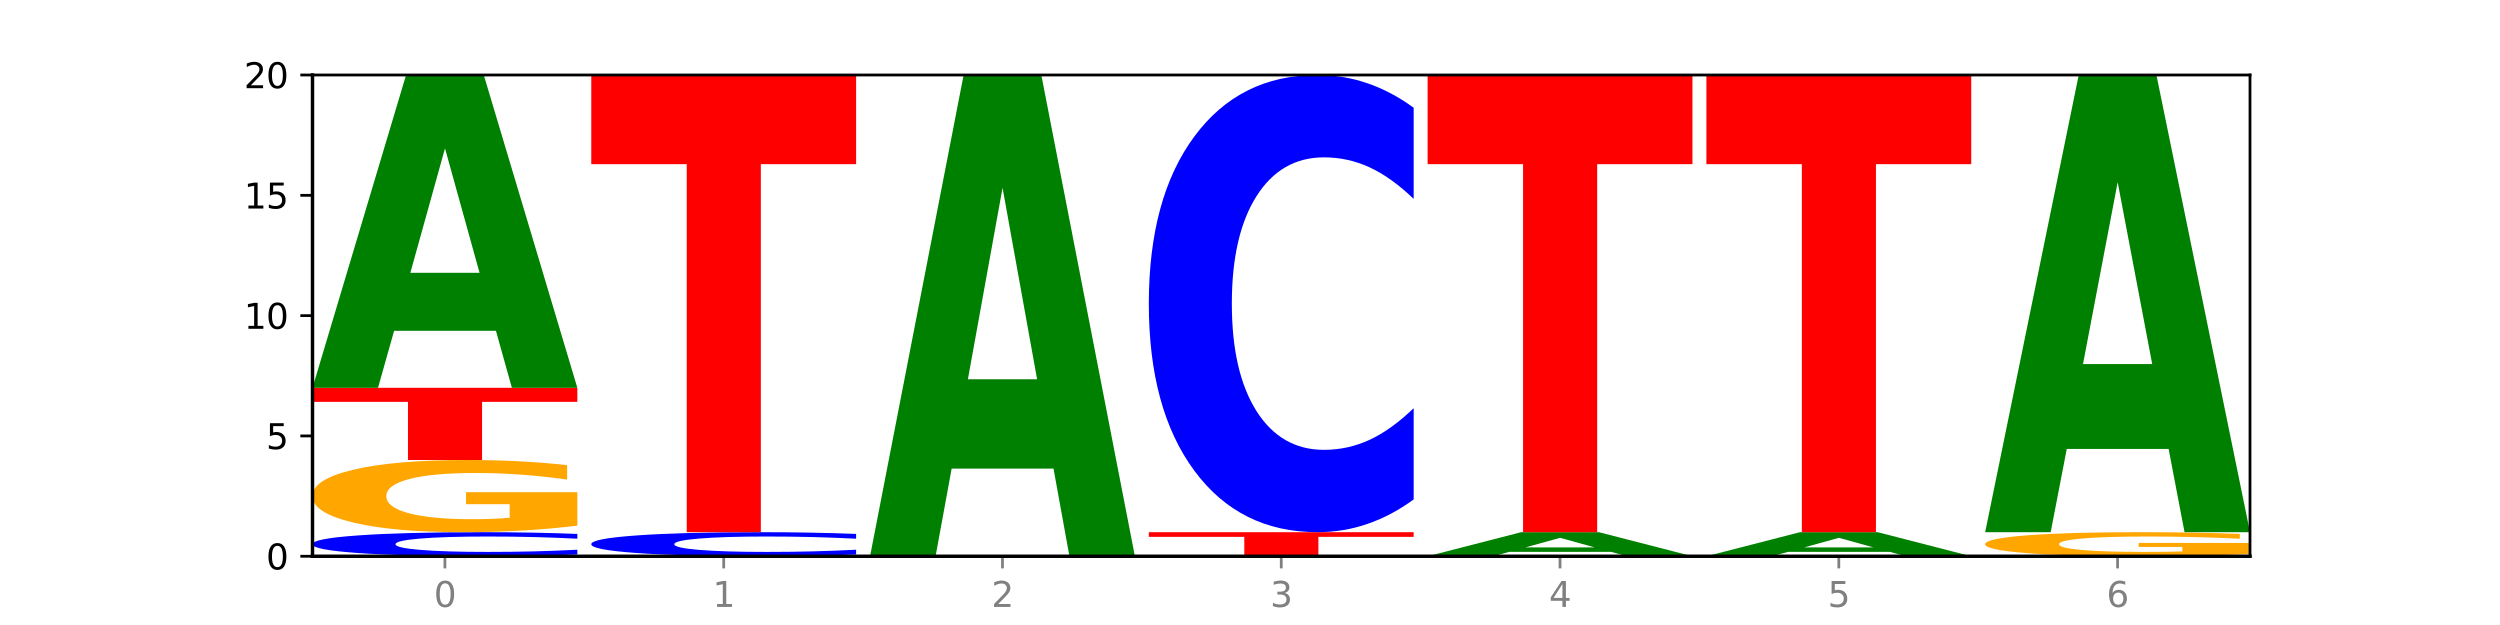
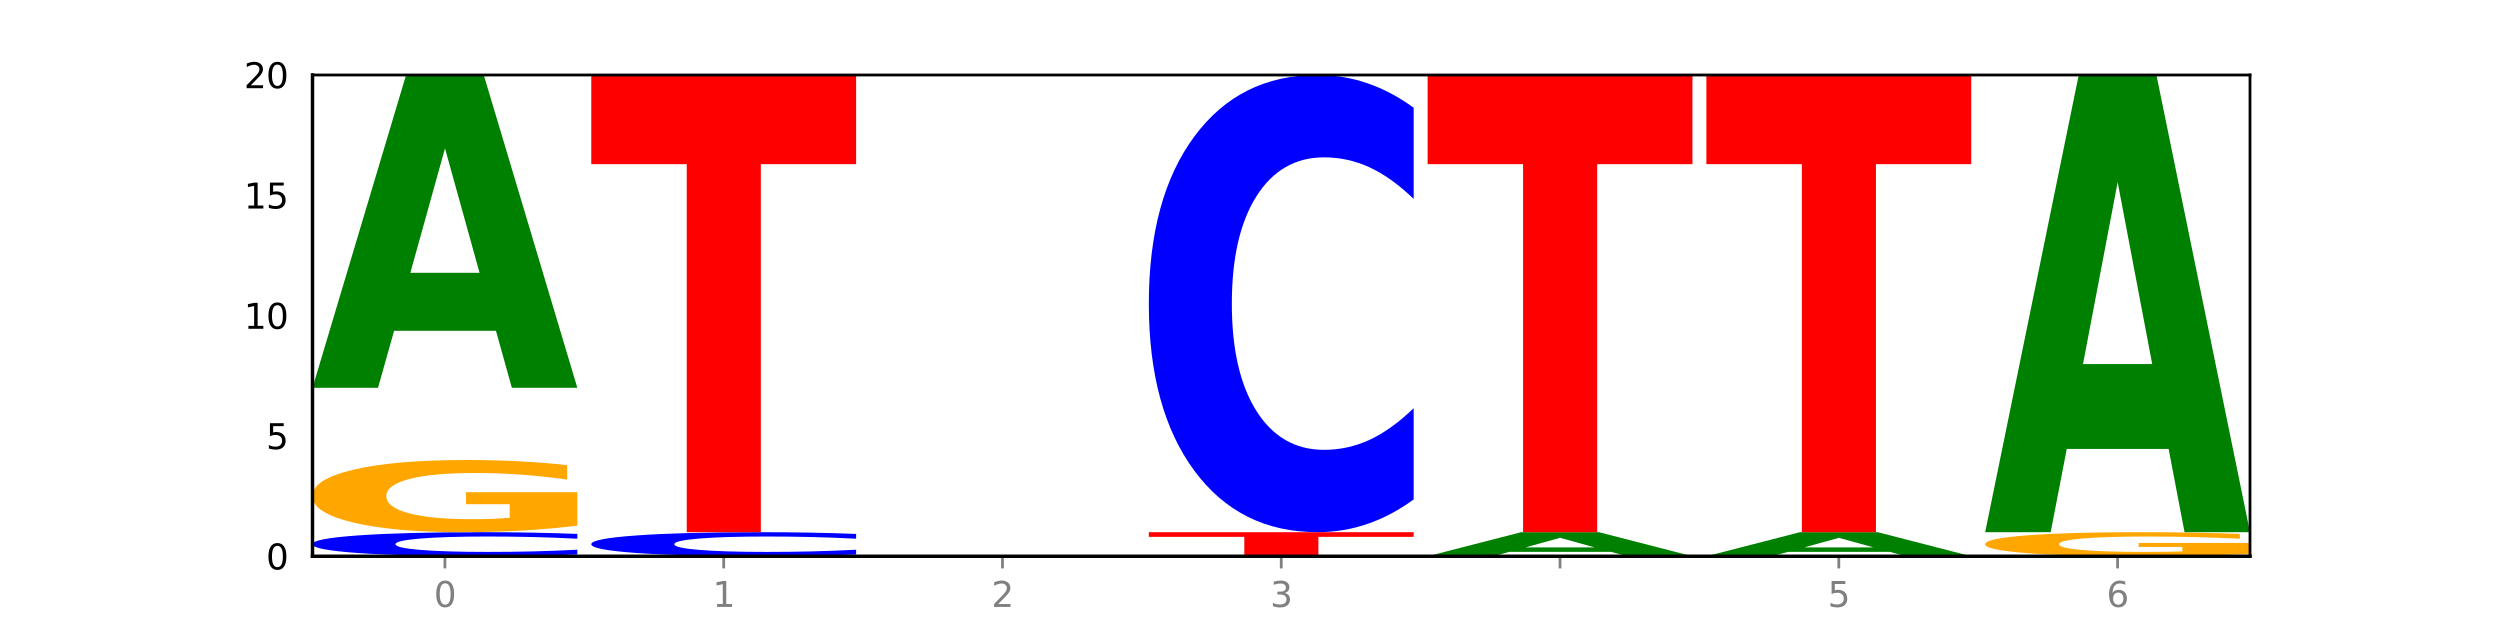
<svg xmlns="http://www.w3.org/2000/svg" xmlns:xlink="http://www.w3.org/1999/xlink" width="720pt" height="180pt" viewBox="0 0 720 180" version="1.1">
  <defs>
    <style type="text/css">*{stroke-linejoin: round; stroke-linecap: butt}</style>
  </defs>
  <g id="figure_1">
    <g id="patch_1">
      <path d="M 0 180  L 720 180  L 720 0  L 0 0  z " style="fill: #ffffff" />
    </g>
    <g id="axes_1">
      <g id="patch_2">
        <path d="M 90 160.2  L 648 160.2  L 648 21.6  L 90 21.6  z " style="fill: #ffffff" />
      </g>
      <g id="line2d_1">
        <path d="M 90 160.2  L 648 160.2  " clip-path="url(#p38bd1c6124)" style="fill: none; stroke: #000000; stroke-width: 0.5; stroke-linecap: square" />
      </g>
      <g id="patch_3">
        <path d="M 166.273 159.703  Q 159.893 159.949 152.994 160.074  Q 146.095 160.2 138.581 160.2  Q 116.174 160.2 103.087 159.267  Q 90 158.333 90 156.737  Q 90 155.135 103.087 154.203  Q 116.174 153.27 138.581 153.27  Q 146.095 153.27 152.994 153.396  Q 159.893 153.521 166.273 153.767  L 166.273 155.148  Q 159.836 154.822 153.59 154.67  Q 147.344 154.518 140.445 154.518  Q 128.069 154.518 120.978 155.11  Q 113.906 155.699 113.906 156.737  Q 113.906 157.771 120.978 158.362  Q 128.069 158.952 140.445 158.952  Q 147.344 158.952 153.59 158.8  Q 159.836 158.647 166.273 158.32  L 166.273 159.703  z " clip-path="url(#p38bd1c6124)" style="fill: #0000ff" />
      </g>
      <g id="patch_4">
        <path d="M 166.273 151.389  Q 158.581 152.329 150.308 152.802  Q 142.034 153.27 133.214 153.27  Q 113.282 153.27 101.641 150.47  Q 90 147.67 90 142.881  Q 90 138.037 101.846 135.259  Q 113.709 132.48 134.342 132.48  Q 142.291 132.48 149.573 132.858  Q 156.872 133.232 163.333 133.97  L 163.333 138.114  Q 156.667 137.165 150.068 136.697  Q 143.47 136.225 136.838 136.225  Q 124.564 136.225 117.914 137.951  Q 111.265 139.673 111.265 142.881  Q 111.265 146.059 117.675 147.794  Q 124.085 149.525 135.88 149.525  Q 139.094 149.525 141.846 149.426  Q 144.598 149.323 146.786 149.109  L 146.786 145.218  L 134.222 145.218  L 134.222 141.752  L 166.273 141.752  L 166.273 151.389  z " clip-path="url(#p38bd1c6124)" style="fill: #ffa600" />
      </g>
      <g id="patch_5">
-         <path d="M 90 111.69  L 166.273 111.69  L 166.273 115.745  L 138.833 115.745  L 138.833 132.48  L 117.494 132.48  L 117.494 115.745  L 90 115.745  L 90 111.69  z " clip-path="url(#p38bd1c6124)" style="fill: #ff0000" />
-       </g>
+         </g>
      <g id="patch_6">
        <path d="M 142.835 95.278  L 113.501 95.278  L 108.87 111.69  L 90 111.69  L 116.948 21.6  L 139.326 21.6  L 166.273 111.69  L 147.419 111.69  L 142.835 95.278  z M 118.18 78.558  L 138.109 78.558  L 128.16 42.723  L 118.18 78.558  z " clip-path="url(#p38bd1c6124)" style="fill: #008000" />
      </g>
      <g id="patch_7">
        <path d="M 246.561 159.703  Q 240.181 159.949 233.282 160.074  Q 226.383 160.2 218.869 160.2  Q 196.462 160.2 183.375 159.267  Q 170.288 158.333 170.288 156.737  Q 170.288 155.135 183.375 154.203  Q 196.462 153.27 218.869 153.27  Q 226.383 153.27 233.282 153.396  Q 240.181 153.521 246.561 153.767  L 246.561 155.148  Q 240.123 154.822 233.878 154.67  Q 227.632 154.518 220.733 154.518  Q 208.357 154.518 201.266 155.11  Q 194.194 155.699 194.194 156.737  Q 194.194 157.771 201.266 158.362  Q 208.357 158.952 220.733 158.952  Q 227.632 158.952 233.878 158.8  Q 240.123 158.647 246.561 158.32  L 246.561 159.703  z " clip-path="url(#p38bd1c6124)" style="fill: #0000ff" />
      </g>
      <g id="patch_8">
        <path d="M 170.288 21.6  L 246.561 21.6  L 246.561 47.279  L 219.12 47.279  L 219.12 153.27  L 197.782 153.27  L 197.782 47.279  L 170.288 47.279  L 170.288 21.6  z " clip-path="url(#p38bd1c6124)" style="fill: #ff0000" />
      </g>
      <g id="patch_9">
-         <path d="M 303.41 134.951  L 274.077 134.951  L 269.445 160.2  L 250.576 160.2  L 277.523 21.6  L 299.901 21.6  L 326.849 160.2  L 307.995 160.2  L 303.41 134.951  z M 278.755 109.228  L 298.685 109.228  L 288.736 54.096  L 278.755 109.228  z " clip-path="url(#p38bd1c6124)" style="fill: #008000" />
-       </g>
+         </g>
      <g id="patch_10">
        <path d="M 330.863 153.27  L 407.137 153.27  L 407.137 154.622  L 379.696 154.622  L 379.696 160.2  L 358.357 160.2  L 358.357 154.622  L 330.863 154.622  L 330.863 153.27  z " clip-path="url(#p38bd1c6124)" style="fill: #ff0000" />
      </g>
      <g id="patch_11">
        <path d="M 407.137 143.832  Q 400.757 148.51 393.858 150.876  Q 386.959 153.27 379.445 153.27  Q 357.037 153.27 343.95 135.536  Q 330.863 117.803 330.863 87.476  Q 330.863 57.04 343.95 39.334  Q 357.037 21.6 379.445 21.6  Q 386.959 21.6 393.858 23.994  Q 400.757 26.36 407.137 31.038  L 407.137 57.285  Q 400.699 51.084 394.453 48.201  Q 388.208 45.317 381.309 45.317  Q 368.933 45.317 361.842 56.551  Q 354.77 67.757 354.77 87.476  Q 354.77 107.113 361.842 118.347  Q 368.933 129.553 381.309 129.553  Q 388.208 129.553 394.453 126.669  Q 400.699 123.759 407.137 117.558  L 407.137 143.832  z " clip-path="url(#p38bd1c6124)" style="fill: #0000ff" />
      </g>
      <g id="patch_12">
        <path d="M 463.986 158.938  L 434.652 158.938  L 430.021 160.2  L 411.151 160.2  L 438.099 153.27  L 460.477 153.27  L 487.424 160.2  L 468.571 160.2  L 463.986 158.938  z M 439.331 157.651  L 459.261 157.651  L 449.311 154.895  L 439.331 157.651  z " clip-path="url(#p38bd1c6124)" style="fill: #008000" />
      </g>
      <g id="patch_13">
        <path d="M 411.151 21.6  L 487.424 21.6  L 487.424 47.279  L 459.984 47.279  L 459.984 153.27  L 438.645 153.27  L 438.645 47.279  L 411.151 47.279  L 411.151 21.6  z " clip-path="url(#p38bd1c6124)" style="fill: #ff0000" />
      </g>
      <g id="patch_14">
        <path d="M 544.273 158.938  L 514.94 158.938  L 510.308 160.2  L 491.439 160.2  L 518.386 153.27  L 540.765 153.27  L 567.712 160.2  L 548.858 160.2  L 544.273 158.938  z M 519.618 157.651  L 539.548 157.651  L 529.599 154.895  L 519.618 157.651  z " clip-path="url(#p38bd1c6124)" style="fill: #008000" />
      </g>
      <g id="patch_15">
        <path d="M 491.439 21.6  L 567.712 21.6  L 567.712 47.279  L 540.272 47.279  L 540.272 153.27  L 518.933 153.27  L 518.933 47.279  L 491.439 47.279  L 491.439 21.6  z " clip-path="url(#p38bd1c6124)" style="fill: #ff0000" />
      </g>
      <g id="patch_16">
        <path d="M 648 159.573  Q 640.308 159.886 632.034 160.044  Q 623.761 160.2 614.94 160.2  Q 595.009 160.2 583.368 159.267  Q 571.727 158.333 571.727 156.737  Q 571.727 155.122 583.573 154.196  Q 595.436 153.27 616.068 153.27  Q 624.017 153.27 631.299 153.396  Q 638.598 153.521 645.06 153.767  L 645.06 155.148  Q 638.393 154.832 631.795 154.676  Q 625.197 154.518 618.564 154.518  Q 606.291 154.518 599.641 155.094  Q 592.992 155.668 592.992 156.737  Q 592.992 157.796 599.402 158.375  Q 605.812 158.952 617.607 158.952  Q 620.821 158.952 623.573 158.919  Q 626.325 158.884 628.513 158.813  L 628.513 157.516  L 615.949 157.516  L 615.949 156.361  L 648 156.361  L 648 159.573  z " clip-path="url(#p38bd1c6124)" style="fill: #ffa600" />
      </g>
      <g id="patch_17">
        <path d="M 624.561 129.284  L 595.228 129.284  L 590.596 153.27  L 571.727 153.27  L 598.674 21.6  L 621.052 21.6  L 648 153.27  L 629.146 153.27  L 624.561 129.284  z M 599.906 104.846  L 619.836 104.846  L 609.887 52.472  L 599.906 104.846  z " clip-path="url(#p38bd1c6124)" style="fill: #008000" />
      </g>
      <g id="matplotlib.axis_1">
        <g id="xtick_1">
          <g id="line2d_2">
            <defs>
              <path id="mc0bdd393fb" d="M 0 0  L 0 3.5  " style="stroke: #808080; stroke-width: 0.8" />
            </defs>
            <g>
              <use xlink:href="#mc0bdd393fb" x="128.137" y="160.2" style="fill: #808080; stroke: #808080; stroke-width: 0.8" />
            </g>
          </g>
          <g id="text_1">
            <g style="fill: #808080" transform="translate(124.955 174.798) scale(0.1 -0.1)">
              <defs>
                <path id="DejaVuSans-30" d="M 2034 4250  Q 1547 4250 1301 3770  Q 1056 3291 1056 2328  Q 1056 1369 1301 889  Q 1547 409 2034 409  Q 2525 409 2770 889  Q 3016 1369 3016 2328  Q 3016 3291 2770 3770  Q 2525 4250 2034 4250  z M 2034 4750  Q 2819 4750 3233 4129  Q 3647 3509 3647 2328  Q 3647 1150 3233 529  Q 2819 -91 2034 -91  Q 1250 -91 836 529  Q 422 1150 422 2328  Q 422 3509 836 4129  Q 1250 4750 2034 4750  z " transform="scale(0.016)" />
              </defs>
              <use xlink:href="#DejaVuSans-30" />
            </g>
          </g>
        </g>
        <g id="xtick_2">
          <g id="line2d_3">
            <g>
              <use xlink:href="#mc0bdd393fb" x="208.424" y="160.2" style="fill: #808080; stroke: #808080; stroke-width: 0.8" />
            </g>
          </g>
          <g id="text_2">
            <g style="fill: #808080" transform="translate(205.243 174.798) scale(0.1 -0.1)">
              <defs>
                <path id="DejaVuSans-31" d="M 794 531  L 1825 531  L 1825 4091  L 703 3866  L 703 4441  L 1819 4666  L 2450 4666  L 2450 531  L 3481 531  L 3481 0  L 794 0  L 794 531  z " transform="scale(0.016)" />
              </defs>
              <use xlink:href="#DejaVuSans-31" />
            </g>
          </g>
        </g>
        <g id="xtick_3">
          <g id="line2d_4">
            <g>
              <use xlink:href="#mc0bdd393fb" x="288.712" y="160.2" style="fill: #808080; stroke: #808080; stroke-width: 0.8" />
            </g>
          </g>
          <g id="text_3">
            <g style="fill: #808080" transform="translate(285.531 174.798) scale(0.1 -0.1)">
              <defs>
                <path id="DejaVuSans-32" d="M 1228 531  L 3431 531  L 3431 0  L 469 0  L 469 531  Q 828 903 1448 1529  Q 2069 2156 2228 2338  Q 2531 2678 2651 2914  Q 2772 3150 2772 3378  Q 2772 3750 2511 3984  Q 2250 4219 1831 4219  Q 1534 4219 1204 4116  Q 875 4013 500 3803  L 500 4441  Q 881 4594 1212 4672  Q 1544 4750 1819 4750  Q 2544 4750 2975 4387  Q 3406 4025 3406 3419  Q 3406 3131 3298 2873  Q 3191 2616 2906 2266  Q 2828 2175 2409 1742  Q 1991 1309 1228 531  z " transform="scale(0.016)" />
              </defs>
              <use xlink:href="#DejaVuSans-32" />
            </g>
          </g>
        </g>
        <g id="xtick_4">
          <g id="line2d_5">
            <g>
              <use xlink:href="#mc0bdd393fb" x="369" y="160.2" style="fill: #808080; stroke: #808080; stroke-width: 0.8" />
            </g>
          </g>
          <g id="text_4">
            <g style="fill: #808080" transform="translate(365.819 174.798) scale(0.1 -0.1)">
              <defs>
                <path id="DejaVuSans-33" d="M 2597 2516  Q 3050 2419 3304 2112  Q 3559 1806 3559 1356  Q 3559 666 3084 287  Q 2609 -91 1734 -91  Q 1441 -91 1130 -33  Q 819 25 488 141  L 488 750  Q 750 597 1062 519  Q 1375 441 1716 441  Q 2309 441 2620 675  Q 2931 909 2931 1356  Q 2931 1769 2642 2001  Q 2353 2234 1838 2234  L 1294 2234  L 1294 2753  L 1863 2753  Q 2328 2753 2575 2939  Q 2822 3125 2822 3475  Q 2822 3834 2567 4026  Q 2313 4219 1838 4219  Q 1578 4219 1281 4162  Q 984 4106 628 3988  L 628 4550  Q 988 4650 1302 4700  Q 1616 4750 1894 4750  Q 2613 4750 3031 4423  Q 3450 4097 3450 3541  Q 3450 3153 3228 2886  Q 3006 2619 2597 2516  z " transform="scale(0.016)" />
              </defs>
              <use xlink:href="#DejaVuSans-33" />
            </g>
          </g>
        </g>
        <g id="xtick_5">
          <g id="line2d_6">
            <g>
              <use xlink:href="#mc0bdd393fb" x="449.288" y="160.2" style="fill: #808080; stroke: #808080; stroke-width: 0.8" />
            </g>
          </g>
          <g id="text_5">
            <g style="fill: #808080" transform="translate(446.107 174.798) scale(0.1 -0.1)">
              <defs>
-                 <path id="DejaVuSans-34" d="M 2419 4116  L 825 1625  L 2419 1625  L 2419 4116  z M 2253 4666  L 3047 4666  L 3047 1625  L 3713 1625  L 3713 1100  L 3047 1100  L 3047 0  L 2419 0  L 2419 1100  L 313 1100  L 313 1709  L 2253 4666  z " transform="scale(0.016)" />
-               </defs>
+                 </defs>
              <use xlink:href="#DejaVuSans-34" />
            </g>
          </g>
        </g>
        <g id="xtick_6">
          <g id="line2d_7">
            <g>
              <use xlink:href="#mc0bdd393fb" x="529.576" y="160.2" style="fill: #808080; stroke: #808080; stroke-width: 0.8" />
            </g>
          </g>
          <g id="text_6">
            <g style="fill: #808080" transform="translate(526.394 174.798) scale(0.1 -0.1)">
              <defs>
                <path id="DejaVuSans-35" d="M 691 4666  L 3169 4666  L 3169 4134  L 1269 4134  L 1269 2991  Q 1406 3038 1543 3061  Q 1681 3084 1819 3084  Q 2600 3084 3056 2656  Q 3513 2228 3513 1497  Q 3513 744 3044 326  Q 2575 -91 1722 -91  Q 1428 -91 1123 -41  Q 819 9 494 109  L 494 744  Q 775 591 1075 516  Q 1375 441 1709 441  Q 2250 441 2565 725  Q 2881 1009 2881 1497  Q 2881 1984 2565 2268  Q 2250 2553 1709 2553  Q 1456 2553 1204 2497  Q 953 2441 691 2322  L 691 4666  z " transform="scale(0.016)" />
              </defs>
              <use xlink:href="#DejaVuSans-35" />
            </g>
          </g>
        </g>
        <g id="xtick_7">
          <g id="line2d_8">
            <g>
              <use xlink:href="#mc0bdd393fb" x="609.863" y="160.2" style="fill: #808080; stroke: #808080; stroke-width: 0.8" />
            </g>
          </g>
          <g id="text_7">
            <g style="fill: #808080" transform="translate(606.682 174.798) scale(0.1 -0.1)">
              <defs>
                <path id="DejaVuSans-36" d="M 2113 2584  Q 1688 2584 1439 2293  Q 1191 2003 1191 1497  Q 1191 994 1439 701  Q 1688 409 2113 409  Q 2538 409 2786 701  Q 3034 994 3034 1497  Q 3034 2003 2786 2293  Q 2538 2584 2113 2584  z M 3366 4563  L 3366 3988  Q 3128 4100 2886 4159  Q 2644 4219 2406 4219  Q 1781 4219 1451 3797  Q 1122 3375 1075 2522  Q 1259 2794 1537 2939  Q 1816 3084 2150 3084  Q 2853 3084 3261 2657  Q 3669 2231 3669 1497  Q 3669 778 3244 343  Q 2819 -91 2113 -91  Q 1303 -91 875 529  Q 447 1150 447 2328  Q 447 3434 972 4092  Q 1497 4750 2381 4750  Q 2619 4750 2861 4703  Q 3103 4656 3366 4563  z " transform="scale(0.016)" />
              </defs>
              <use xlink:href="#DejaVuSans-36" />
            </g>
          </g>
        </g>
      </g>
      <g id="matplotlib.axis_2">
        <g id="ytick_1">
          <g id="line2d_9">
            <defs>
-               <path id="m3985a314b2" d="M 0 0  L -3.5 0  " style="stroke: #000000; stroke-width: 0.8" />
-             </defs>
+               </defs>
            <g>
              <use xlink:href="#m3985a314b2" x="90" y="160.2" style="stroke: #000000; stroke-width: 0.8" />
            </g>
          </g>
          <g id="text_8">
            <g transform="translate(76.638 163.999) scale(0.1 -0.1)">
              <use xlink:href="#DejaVuSans-30" />
            </g>
          </g>
        </g>
        <g id="ytick_2">
          <g id="line2d_10">
            <g>
              <use xlink:href="#m3985a314b2" x="90" y="125.55" style="stroke: #000000; stroke-width: 0.8" />
            </g>
          </g>
          <g id="text_9">
            <g transform="translate(76.638 129.349) scale(0.1 -0.1)">
              <use xlink:href="#DejaVuSans-35" />
            </g>
          </g>
        </g>
        <g id="ytick_3">
          <g id="line2d_11">
            <g>
              <use xlink:href="#m3985a314b2" x="90" y="90.9" style="stroke: #000000; stroke-width: 0.8" />
            </g>
          </g>
          <g id="text_10">
            <g transform="translate(70.275 94.699) scale(0.1 -0.1)">
              <use xlink:href="#DejaVuSans-31" />
              <use xlink:href="#DejaVuSans-30" x="63.623" />
            </g>
          </g>
        </g>
        <g id="ytick_4">
          <g id="line2d_12">
            <g>
              <use xlink:href="#m3985a314b2" x="90" y="56.25" style="stroke: #000000; stroke-width: 0.8" />
            </g>
          </g>
          <g id="text_11">
            <g transform="translate(70.275 60.049) scale(0.1 -0.1)">
              <use xlink:href="#DejaVuSans-31" />
              <use xlink:href="#DejaVuSans-35" x="63.623" />
            </g>
          </g>
        </g>
        <g id="ytick_5">
          <g id="line2d_13">
            <g>
              <use xlink:href="#m3985a314b2" x="90" y="21.6" style="stroke: #000000; stroke-width: 0.8" />
            </g>
          </g>
          <g id="text_12">
            <g transform="translate(70.275 25.399) scale(0.1 -0.1)">
              <use xlink:href="#DejaVuSans-32" />
              <use xlink:href="#DejaVuSans-30" x="63.623" />
            </g>
          </g>
        </g>
      </g>
      <g id="patch_18">
        <path d="M 90 160.2  L 90 21.6  " style="fill: none; stroke: #000000; stroke-linejoin: miter; stroke-linecap: square" />
      </g>
      <g id="patch_19">
        <path d="M 648 160.2  L 648 21.6  " style="fill: none; stroke: #000000; stroke-width: 0.8; stroke-linejoin: miter; stroke-linecap: square" />
      </g>
      <g id="patch_20">
        <path d="M 90 160.2  L 648 160.2  " style="fill: none; stroke: #000000; stroke-linejoin: miter; stroke-linecap: square" />
      </g>
      <g id="patch_21">
        <path d="M 90 21.6  L 648 21.6  " style="fill: none; stroke: #000000; stroke-width: 0.8; stroke-linejoin: miter; stroke-linecap: square" />
      </g>
    </g>
  </g>
  <defs>
    <clipPath id="p38bd1c6124">
      <rect x="90" y="21.6" width="558" height="138.6" />
    </clipPath>
  </defs>
</svg>